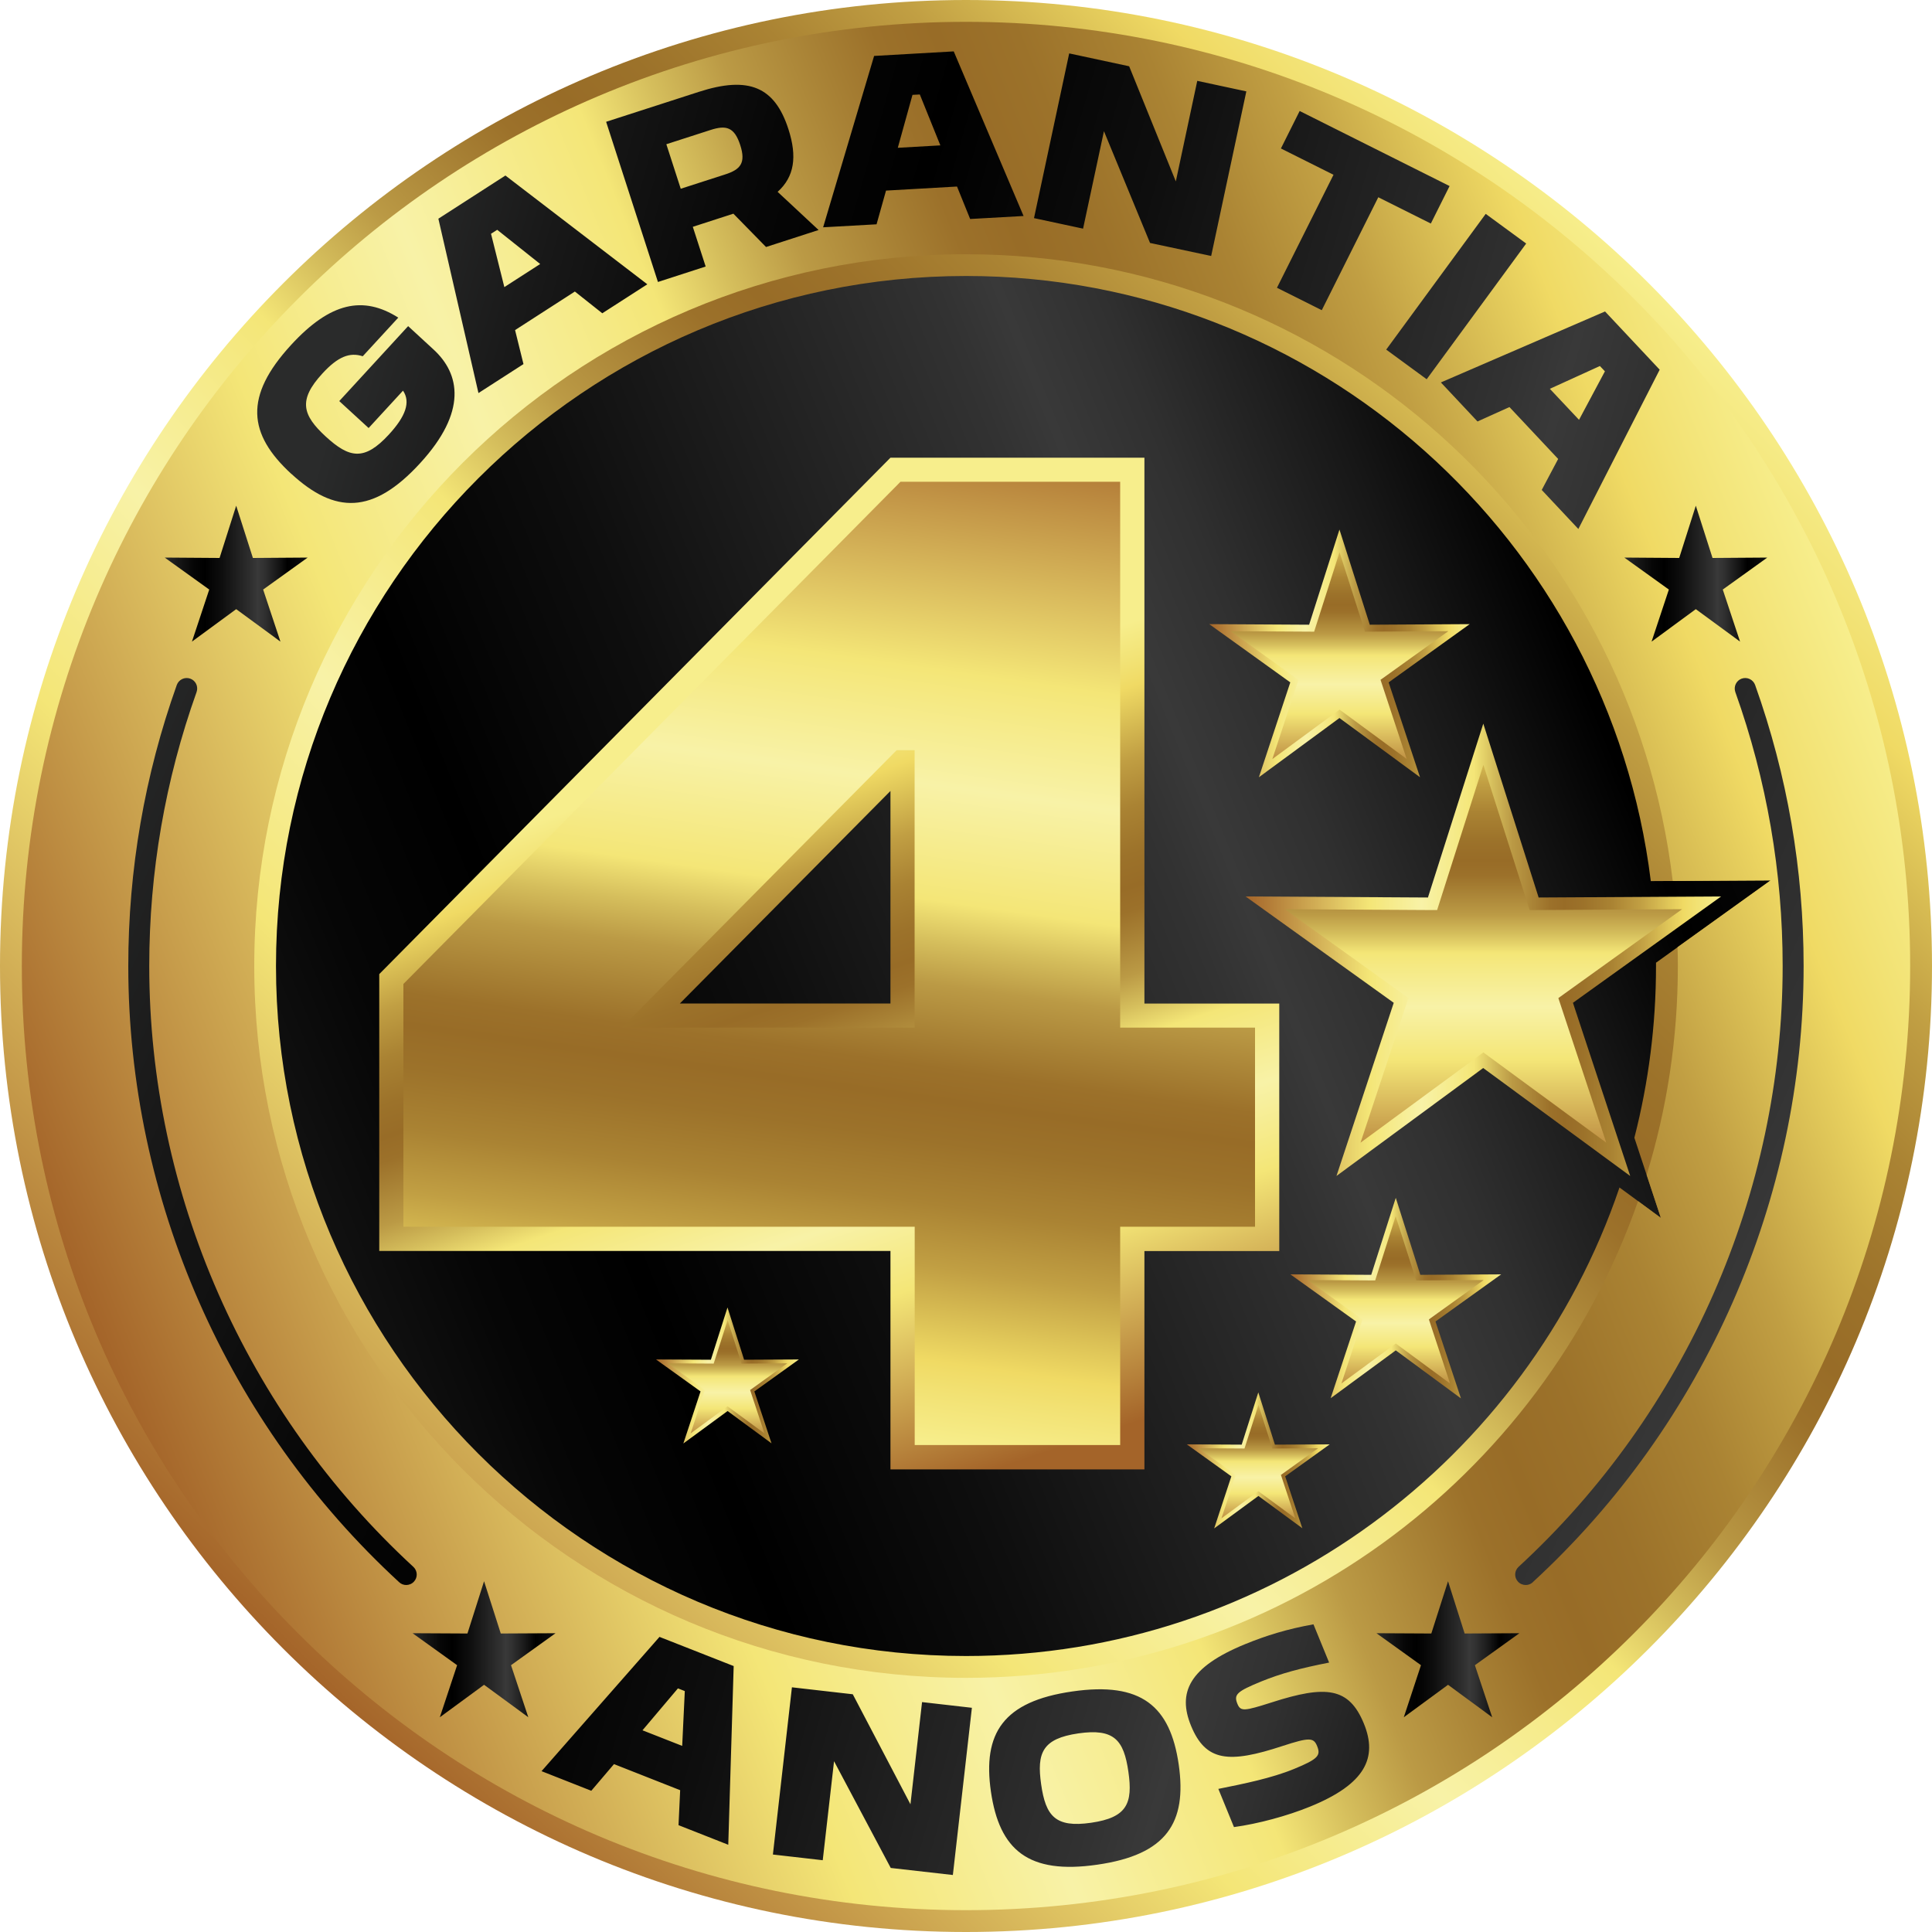
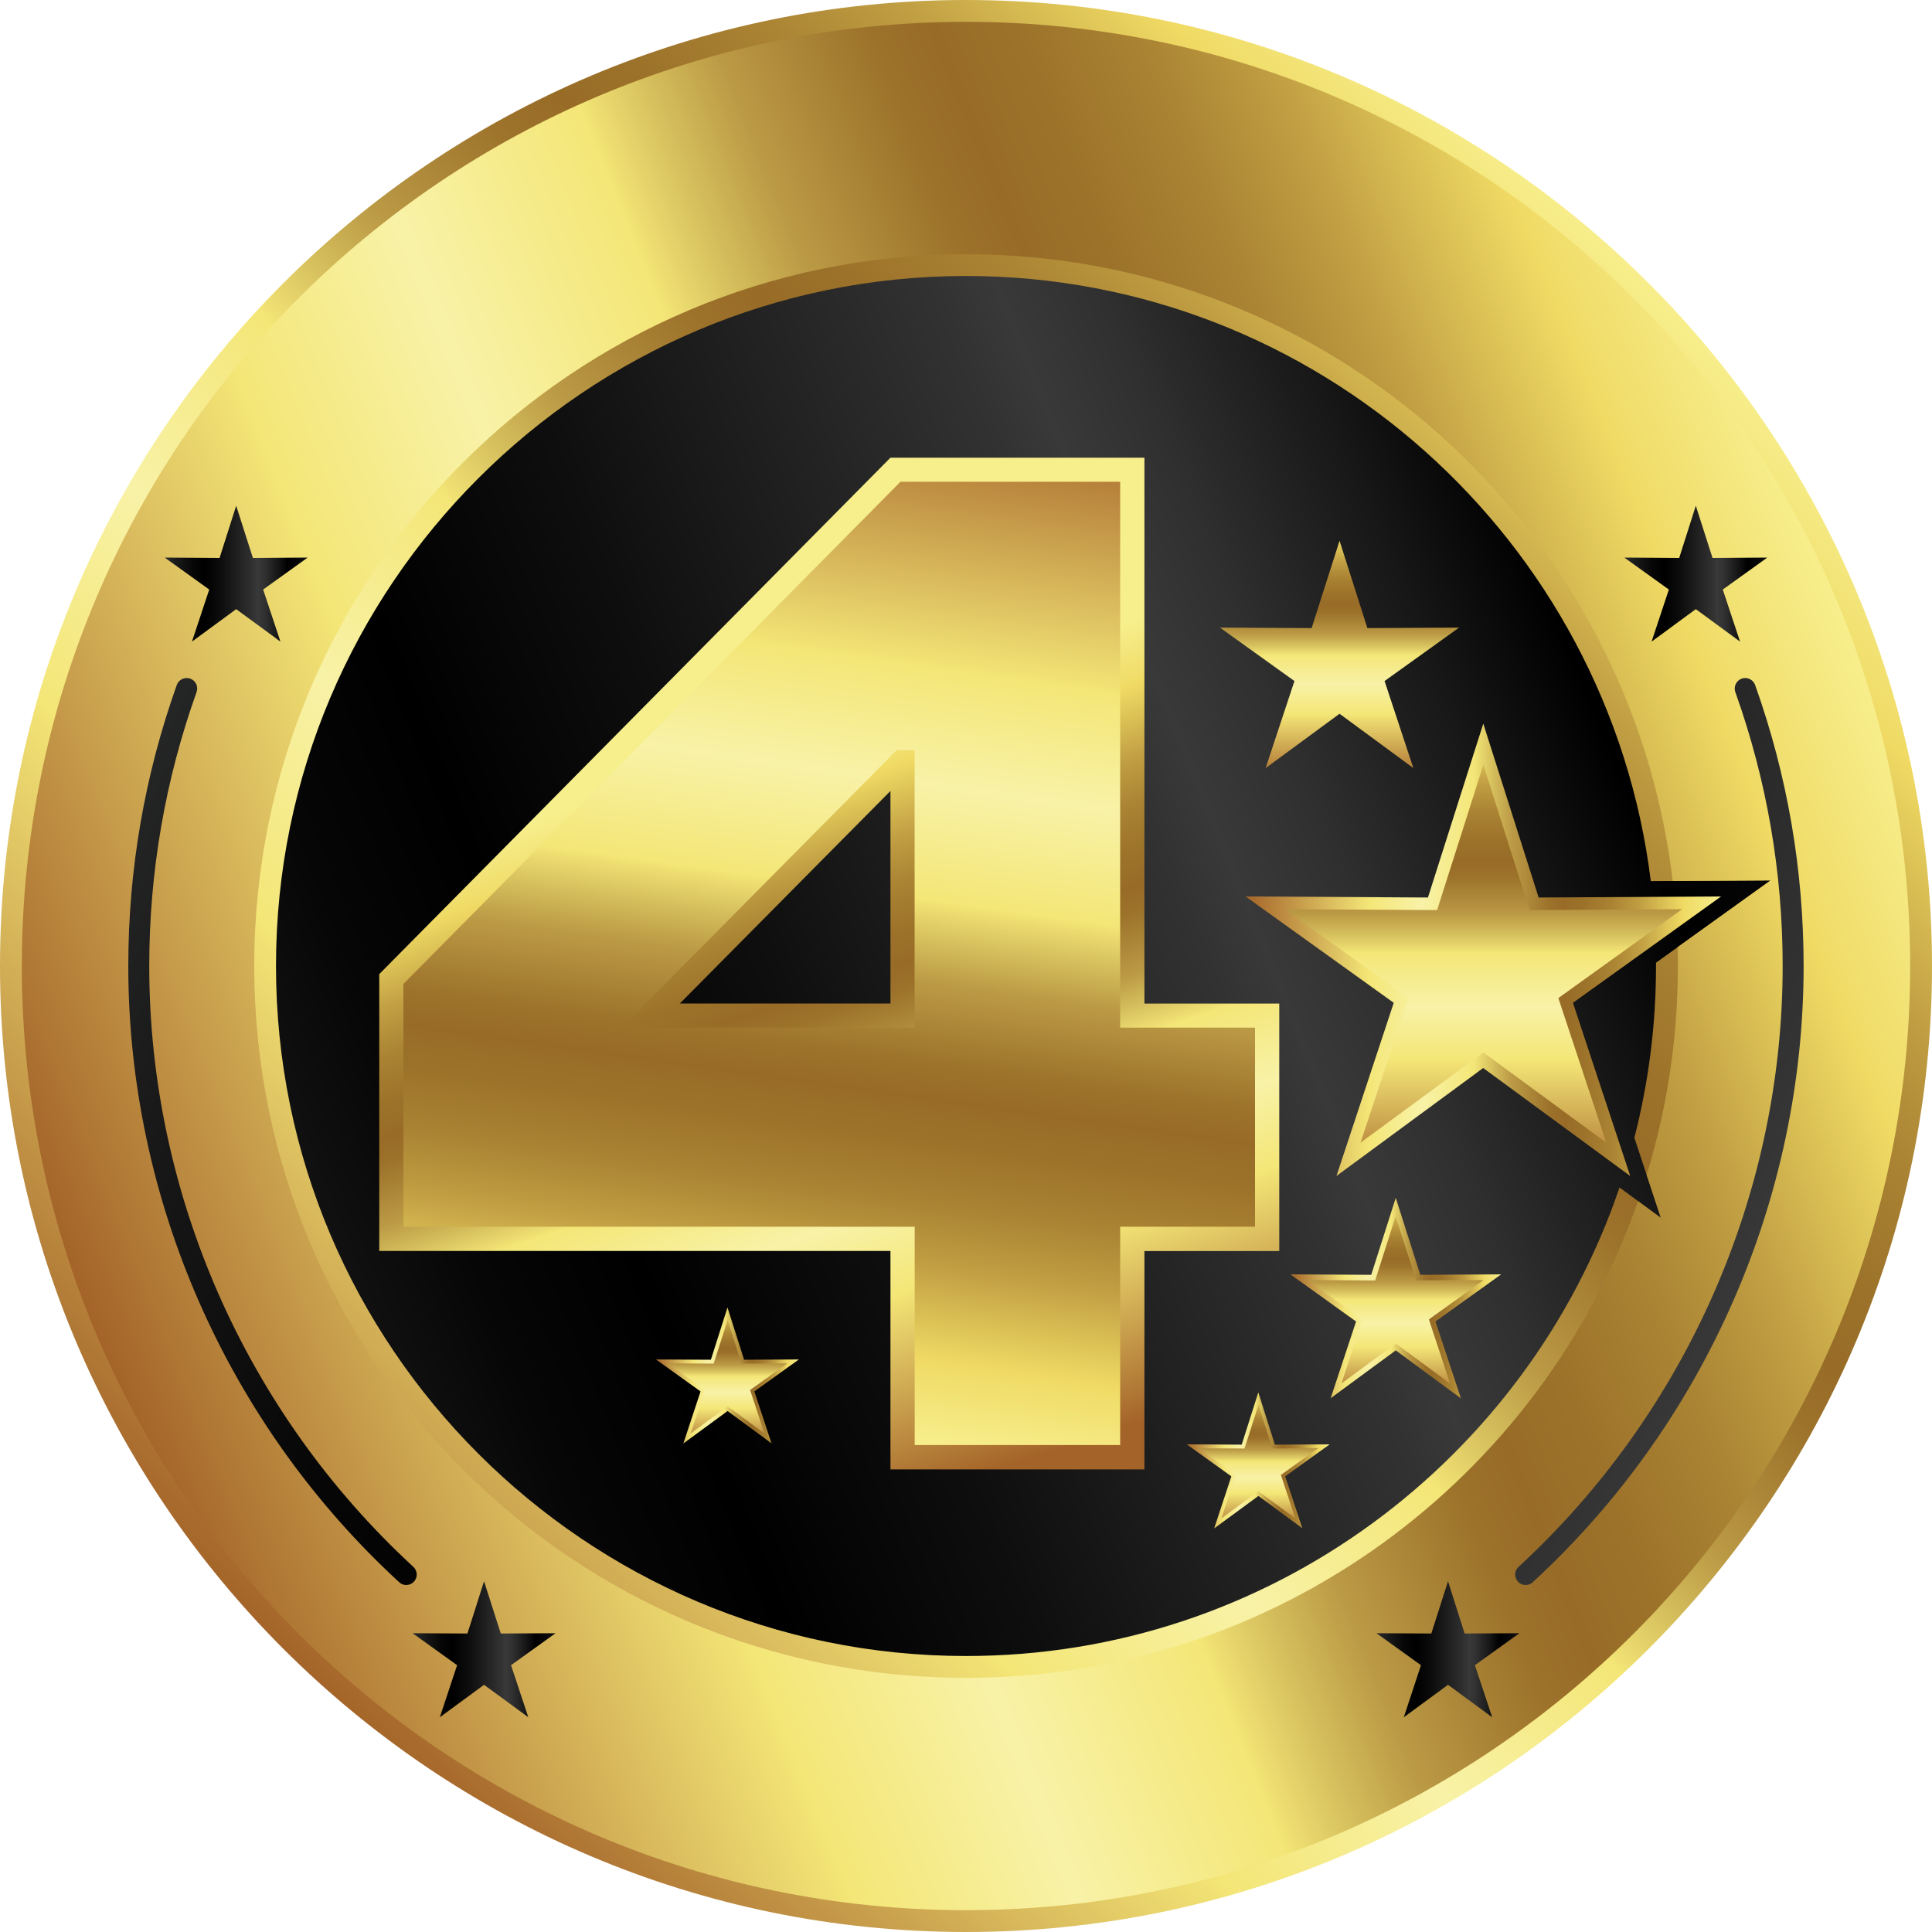
<svg xmlns="http://www.w3.org/2000/svg" xmlns:xlink="http://www.w3.org/1999/xlink" id="Layer_1" data-name="Layer 1" viewBox="0 0 200 200">
  <defs>
    <style>
      .cls-1 {
        fill: url(#linear-gradient-2);
      }

      .cls-2 {
        fill: url(#linear-gradient-17);
      }

      .cls-3 {
        fill: url(#linear-gradient-15);
      }

      .cls-4 {
        fill: url(#linear-gradient-18);
      }

      .cls-5 {
        fill: url(#linear-gradient-14);
      }

      .cls-6 {
        fill: url(#linear-gradient-20);
      }

      .cls-7 {
        fill: url(#linear-gradient-6);
      }

      .cls-8 {
        fill: url(#linear-gradient-11);
      }

      .cls-9 {
        fill: url(#linear-gradient-10);
      }

      .cls-10 {
        fill: url(#linear-gradient-16);
      }

      .cls-11 {
        fill: url(#linear-gradient-21);
      }

      .cls-12 {
        fill: url(#linear-gradient-5);
      }

      .cls-13 {
        fill: url(#linear-gradient-7);
      }

      .cls-14 {
        fill: url(#linear-gradient-9);
      }

      .cls-15 {
        fill: url(#linear-gradient-22);
      }

      .cls-16 {
        fill: url(#linear-gradient-3);
      }

      .cls-17 {
        fill: url(#linear-gradient);
      }

      .cls-18 {
        fill: url(#linear-gradient-19);
      }

      .cls-19 {
        fill: url(#linear-gradient-4);
      }

      .cls-20 {
        fill: url(#linear-gradient-8);
      }

      .cls-21 {
        fill: url(#linear-gradient-12);
      }

      .cls-22 {
        fill: url(#linear-gradient-13);
      }
    </style>
    <linearGradient id="linear-gradient" x1="9.46" y1="136.58" x2="190.54" y2="63.42" gradientUnits="userSpaceOnUse">
      <stop offset="0" stop-color="#2a2b2b" />
      <stop offset=".09" stop-color="#181818" />
      <stop offset=".2" stop-color="#060606" />
      <stop offset=".28" stop-color="#000" />
      <stop offset=".4" stop-color="#0e0e0e" />
      <stop offset=".62" stop-color="#323232" />
      <stop offset=".65" stop-color="#393939" />
      <stop offset=".7" stop-color="#303030" />
      <stop offset=".79" stop-color="#171717" />
      <stop offset=".86" stop-color="#000" />
      <stop offset="1" stop-color="#0f0f0f" />
    </linearGradient>
    <linearGradient id="linear-gradient-2" x1="29.32" y1="170.68" x2="170.68" y2="29.32" gradientUnits="userSpaceOnUse">
      <stop offset="0" stop-color="#a46429" />
      <stop offset=".26" stop-color="#f4e677" />
      <stop offset=".37" stop-color="#f8f2a7" />
      <stop offset=".48" stop-color="#f4e677" />
      <stop offset=".52" stop-color="#d5be5c" />
      <stop offset=".56" stop-color="#bb9a45" />
      <stop offset=".61" stop-color="#a78034" />
      <stop offset=".64" stop-color="#9c712a" />
      <stop offset=".67" stop-color="#986c27" />
      <stop offset=".71" stop-color="#9c722a" />
      <stop offset=".77" stop-color="#aa8333" />
      <stop offset=".83" stop-color="#c19f43" />
      <stop offset=".89" stop-color="#e0c759" />
      <stop offset=".92" stop-color="#f0da64" />
      <stop offset=".95" stop-color="#f2e274" />
      <stop offset="1" stop-color="#f7ee8c" />
    </linearGradient>
    <linearGradient id="linear-gradient-3" x1="9.35" y1="136.63" x2="190.65" y2="63.37" xlink:href="#linear-gradient-2" />
    <linearGradient id="linear-gradient-4" x1="24.28" y1="77.85" x2="204.33" y2="129.5" xlink:href="#linear-gradient" />
    <linearGradient id="linear-gradient-5" x1="96.21" y1="41.07" x2="81.18" y2="147.4" xlink:href="#linear-gradient-2" />
    <linearGradient id="linear-gradient-6" x1="100.53" y1="152.96" x2="75.48" y2="78.36" xlink:href="#linear-gradient-2" />
    <linearGradient id="linear-gradient-7" x1="96.21" y1="41.07" x2="81.18" y2="147.4" xlink:href="#linear-gradient-2" />
    <linearGradient id="linear-gradient-8" x1="168.15" y1="59.39" x2="182.95" y2="59.39" xlink:href="#linear-gradient" />
    <linearGradient id="linear-gradient-9" x1="17.05" y1="59.39" x2="31.85" y2="59.39" xlink:href="#linear-gradient" />
    <linearGradient id="linear-gradient-10" x1="142.49" y1="170.73" x2="157.29" y2="170.73" xlink:href="#linear-gradient" />
    <linearGradient id="linear-gradient-11" x1="42.71" y1="170.73" x2="57.51" y2="170.73" xlink:href="#linear-gradient" />
    <linearGradient id="linear-gradient-12" x1="138.67" y1="81.04" x2="138.67" y2="53.5" xlink:href="#linear-gradient-2" />
    <linearGradient id="linear-gradient-13" x1="125.19" y1="67.63" x2="152.15" y2="67.63" xlink:href="#linear-gradient-2" />
    <linearGradient id="linear-gradient-14" x1="75.32" y1="149.74" x2="75.32" y2="134.63" xlink:href="#linear-gradient-2" />
    <linearGradient id="linear-gradient-15" x1="67.92" y1="142.39" x2="82.71" y2="142.39" xlink:href="#linear-gradient-2" />
    <linearGradient id="linear-gradient-16" x1="130.26" y1="158.54" x2="130.26" y2="143.43" xlink:href="#linear-gradient-2" />
    <linearGradient id="linear-gradient-17" x1="122.86" y1="151.18" x2="137.66" y2="151.18" xlink:href="#linear-gradient-2" />
    <linearGradient id="linear-gradient-18" x1="144.48" y1="145.22" x2="144.48" y2="122.95" xlink:href="#linear-gradient-2" />
    <linearGradient id="linear-gradient-19" x1="133.58" y1="134.38" x2="155.39" y2="134.38" xlink:href="#linear-gradient-2" />
    <linearGradient id="linear-gradient-20" x1="10.23" y1="70.98" x2="264.78" y2="187.15" xlink:href="#linear-gradient" />
    <linearGradient id="linear-gradient-21" x1="153.57" y1="122.8" x2="153.57" y2="72.52" xlink:href="#linear-gradient-2" />
    <linearGradient id="linear-gradient-22" x1="128.95" y1="98.32" x2="178.19" y2="98.32" xlink:href="#linear-gradient-2" />
  </defs>
  <circle class="cls-17" cx="100" cy="100" r="97.62" />
  <path class="cls-1" d="m100,0C44.86,0,0,44.86,0,100s44.86,100,100,100,100-44.86,100-100S155.14,0,100,0Zm67.65,122.93c-9.57,28.17-36.28,48.5-67.65,48.5-39.39,0-71.43-32.04-71.43-71.43S60.61,28.57,100,28.57c36.41,0,66.54,27.38,70.89,62.64l12.4-.07-11.86,8.52c0,.11,0,.23,0,.34,0,6.14-.78,12.09-2.24,17.78l2.74,8.29-4.28-3.14Z" />
  <path class="cls-16" d="m100,2.26C46.02,2.26,2.26,46.02,2.26,100s43.76,97.74,97.74,97.74,97.74-43.76,97.74-97.74S153.98,2.26,100,2.26Zm71.93,123.82l-2.36-1.74c-10.05,28.74-37.4,49.35-69.57,49.35-40.69,0-73.68-32.99-73.68-73.68S59.31,26.32,100,26.32c37.71,0,68.81,28.34,73.16,64.88l10.13-.06-9.63,6.91c.02.65.03,1.3.03,1.95,0,7.52-1.13,14.78-3.23,21.62l1.47,4.45Z" />
-   <path class="cls-19" d="m30.16,49.06c-4.49-4.13-4.92-8.03-.02-13.36,4.07-4.43,7.47-5.11,11.09-2.82l-3.68,4c-1.34-.44-2.57.03-4.18,1.79-2.53,2.75-2.06,4.3.35,6.52,2.43,2.23,3.98,2.57,6.53-.2,1.75-1.9,2.27-3.37,1.47-4.55l-3.56,3.87-3.04-2.79,7.13-7.76,2.64,2.43c2.72,2.5,3.51,6.42-1.41,11.77-4.89,5.33-8.82,5.23-13.31,1.1Zm15.22-26.42l6.94-4.47,14.69,11.26-4.66,3-2.84-2.25-6.19,3.99.87,3.52-4.66,3-4.15-18.05Zm10.54,4.69l-4.45-3.54-.64.41,1.38,5.52,3.71-2.39Zm6.85-14.73l9.57-3.09c5.19-1.68,7.87-.51,9.28,3.87.92,2.85.61,4.92-1.12,6.48l4.24,3.95-5.44,1.76-3.38-3.45-4.2,1.36,1.33,4.11-4.94,1.6-5.36-16.57Zm6.21,2.33l1.49,4.61,4.59-1.48c1.59-.51,2.17-1.18,1.57-3.04-.61-1.88-1.47-2.08-3.06-1.57l-4.59,1.48Zm21.51-9.14l8.24-.47,7.23,17.04-5.53.31-1.36-3.36-7.35.42-.98,3.49-5.53.31,5.28-17.75Zm6.86,9.27l-2.13-5.28-.76.04-1.52,5.48,4.4-.25Zm13.34-9.53l6.2,1.33,4.83,11.92,2.22-10.41,5.08,1.09-3.64,17.04-6.33-1.35-4.77-11.57-2.16,10.09-5.08-1.09,3.64-17.04Zm27.35,12.56l-5.44-2.72,1.94-3.88,15.52,7.77-1.94,3.88-5.44-2.72-5.85,11.69-4.64-2.32,5.85-11.69Zm15.76,4.05l4.19,3.07-10.3,14.05-4.19-3.07,10.3-14.05Zm12.36,10.11l5.65,6.02-8.42,16.49-3.79-4.04,1.7-3.21-5.04-5.37-3.31,1.49-3.79-4.04,17-7.35Zm-2.7,11.21l2.68-5.02-.52-.55-5.18,2.36,3.02,3.21Zm-95.19,125.99l7.68,3.02-.56,18.5-5.15-2.03.17-3.62-6.85-2.7-2.35,2.76-5.15-2.03,12.22-13.91Zm2.35,11.29l.27-5.68-.71-.28-3.67,4.34,4.1,1.61Zm11.36-6.07l6.3.72,5.97,11.39,1.2-10.58,5.16.59-1.97,17.31-6.43-.73-5.87-11.05-1.17,10.25-5.16-.59,1.97-17.31Zm20.6,10.8c-.87-6.04,1.26-9.34,8.42-10.37,7.16-1.04,10.14,1.52,11.02,7.56.87,6.04-1.26,9.34-8.42,10.37-7.16,1.04-10.14-1.52-11.02-7.56Zm14.23-2.06c-.47-3.27-1.46-4.51-5.18-3.97-3.72.54-4.32,2.01-3.85,5.28.47,3.27,1.46,4.51,5.18,3.97,3.72-.54,4.32-2.01,3.85-5.28Zm9.29,1.78c2.69-.54,5.55-1.12,7.86-2.07,2.51-1.03,2.78-1.4,2.39-2.36-.36-.89-.78-.93-3.57-.02-5.58,1.84-7.97,1.62-9.49-2.1-1.39-3.4-.24-6.05,5.61-8.44,2.15-.88,4.36-1.57,7.07-2.05l1.62,3.96c-2.96.58-4.98,1.12-7.04,1.96-2.53,1.04-2.85,1.35-2.45,2.32.33.8.72.74,3.55-.16,5.62-1.81,8-1.56,9.54,2.2,1.44,3.52.16,6.25-5.55,8.58-2.39.98-5.42,1.79-7.9,2.13l-1.62-3.96Z" />
  <g>
-     <path class="cls-12" d="m41.76,126.99v-25.13l51.46-51.99h22.74v56.51h13.96v20.61h-13.96v22.6h-21.27v-22.6h-52.92Zm51.06-49.33l-28.45,28.72h30.31v-28.72h-1.86Z" />
    <g>
      <path class="cls-7" d="m92.18,152.1v-22.6h-52.92v-28.66l52.92-53.46h26.29v56.51h13.96v25.62h-13.96v22.6h-26.28Zm0-48.22v-22l-21.8,22h21.8Z" />
      <path class="cls-13" d="m41.76,126.99v-25.13l51.46-51.99h22.74v56.51h13.96v20.61h-13.96v22.6h-21.27v-22.6h-52.92Zm51.06-49.33l-28.45,28.72h30.31v-28.72h-1.86Z" />
    </g>
  </g>
  <g>
    <polygon class="cls-20" points="182.95 57.72 177.28 57.76 175.55 52.35 173.83 57.76 168.15 57.72 172.76 61.03 170.97 66.42 175.55 63.06 179.64 66.06 180.13 66.42 178.34 61.03 182.95 57.72" />
    <polygon class="cls-14" points="31.85 57.72 26.18 57.76 24.45 52.35 22.73 57.76 17.05 57.72 21.66 61.03 19.87 66.42 24.45 63.06 28.54 66.06 29.03 66.42 27.24 61.03 31.85 57.72" />
  </g>
  <g>
    <polygon class="cls-9" points="157.29 169.07 151.62 169.1 149.9 163.69 148.17 169.1 142.49 169.07 147.1 172.38 145.32 177.77 149.9 174.41 153.98 177.41 154.47 177.77 152.68 172.38 157.29 169.07" />
    <polygon class="cls-8" points="57.51 169.07 51.84 169.1 50.11 163.69 48.39 169.1 42.71 169.07 47.32 172.38 45.53 177.77 50.11 174.41 54.2 177.41 54.69 177.77 52.9 172.38 57.51 169.07" />
  </g>
  <g>
    <polygon class="cls-21" points="138.67 55.98 141.55 65.02 151.04 64.97 143.33 70.5 146.31 79.51 138.67 73.89 131.02 79.51 134 70.5 126.29 64.97 135.78 65.02 138.67 55.98" />
-     <path class="cls-22" d="m147,80.46l-8.34-6.13-8.34,6.13,3.25-9.82-8.39-6.03,10.34.06,3.14-9.85,3.14,9.85,10.34-.06-8.39,6.03,3.25,9.82Zm-8.34-7.01l6.96,5.12-2.71-8.2.22-.15,6.8-4.88-8.63.05-.08-.25-2.55-7.98-2.63,8.23h-.26l-8.38-.05,7.02,5.04-2.71,8.2,6.96-5.12Z" />
  </g>
  <g>
    <polygon class="cls-5" points="75.32 135.99 76.9 140.95 82.11 140.92 77.88 143.96 79.51 148.91 75.32 145.82 71.12 148.91 72.76 143.96 68.53 140.92 73.74 140.95 75.32 135.99" />
    <path class="cls-3" d="m79.89,149.43l-.49-.36-4.08-3-4.58,3.36,1.78-5.39-4.61-3.31,5.68.03,1.72-5.41,1.72,5.41,5.67-.03-4.61,3.31,1.78,5.39Zm-10.76-8.3l3.85,2.76-1.49,4.5,3.83-2.81.11.09,3.71,2.72-1.49-4.5.12-.08,3.73-2.68-4.74.03-.04-.14-1.39-4.38-1.45,4.52h-.14l-4.6-.03Z" />
  </g>
  <g>
    <polygon class="cls-10" points="130.26 144.79 131.84 149.75 137.05 149.72 132.82 152.76 134.46 157.7 130.26 154.62 126.07 157.7 127.7 152.76 123.47 149.72 128.68 149.75 130.26 144.79" />
    <path class="cls-2" d="m134.84,158.22l-.49-.36-4.08-3-4.58,3.36,1.78-5.39-4.61-3.31,5.68.03,1.72-5.41,1.72,5.41,5.67-.03-4.61,3.31,1.78,5.39Zm-10.76-8.3l3.85,2.76-1.49,4.5,3.83-2.81.11.09,3.71,2.72-1.49-4.5.12-.08,3.73-2.68-4.74.03-.04-.14-1.39-4.38-1.45,4.52h-.14l-4.6-.03Z" />
  </g>
  <g>
    <polygon class="cls-4" points="144.48 124.95 146.81 132.26 154.49 132.22 148.25 136.7 150.67 143.98 144.48 139.44 138.3 143.98 140.71 136.7 134.48 132.22 142.15 132.26 144.48 124.95" />
    <path class="cls-18" d="m151.22,144.75l-6.73-4.96-6.74,4.95,2.63-7.94-6.8-4.88,8.37.05,2.54-7.97,2.54,7.97,8.37-.05-6.8,4.88,2.63,7.94Zm-15.85-12.24l5.68,4.08-2.19,6.63,5.63-4.14,5.62,4.14-2.19-6.63.17-.13,5.5-3.95-6.99.04-.06-.2-2.06-6.45-2.12,6.65h-.21l-6.78-.04Z" />
  </g>
  <path class="cls-6" d="m42.06,164.08c-.26,0-.53-.09-.74-.29-17.82-16.4-28.04-39.66-28.04-63.79,0-9.97,1.69-19.75,5.02-29.09.2-.56.82-.86,1.39-.66.57.2.86.82.66,1.39-3.25,9.1-4.9,18.64-4.9,28.36,0,23.53,9.97,46.2,27.34,62.2.44.41.47,1.09.06,1.53-.21.23-.51.35-.8.35Zm116.61-.29c17.82-16.4,28.04-39.66,28.04-63.79,0-9.97-1.69-19.75-5.02-29.09-.2-.56-.82-.86-1.39-.66-.56.2-.86.82-.66,1.39,3.25,9.1,4.9,18.64,4.9,28.36,0,23.53-9.97,46.2-27.34,62.2-.44.41-.47,1.09-.06,1.53.21.23.51.35.8.35.26,0,.53-.09.74-.29Z" />
  <g>
    <polygon class="cls-11" points="153.57 77.04 158.83 93.56 176.15 93.46 162.08 103.56 167.53 120.01 153.57 109.75 139.6 120.01 145.05 103.56 130.98 93.46 148.3 93.56 153.57 77.04" />
    <path class="cls-15" d="m138.35,121.74l5.93-17.93-15.34-11.01,18.88.11,5.73-18,5.73,18,18.89-.11-15.34,11.01,5.93,17.93-15.22-11.18-15.21,11.19Zm15.21-12.79l12.72,9.34-4.96-14.97,12.81-9.2-15.78.09-.15-.45-4.64-14.58-4.79,15.03h-.47l-15.3-.09,12.81,9.2-.16.45-4.81,14.52,12.71-9.34Z" />
  </g>
</svg>